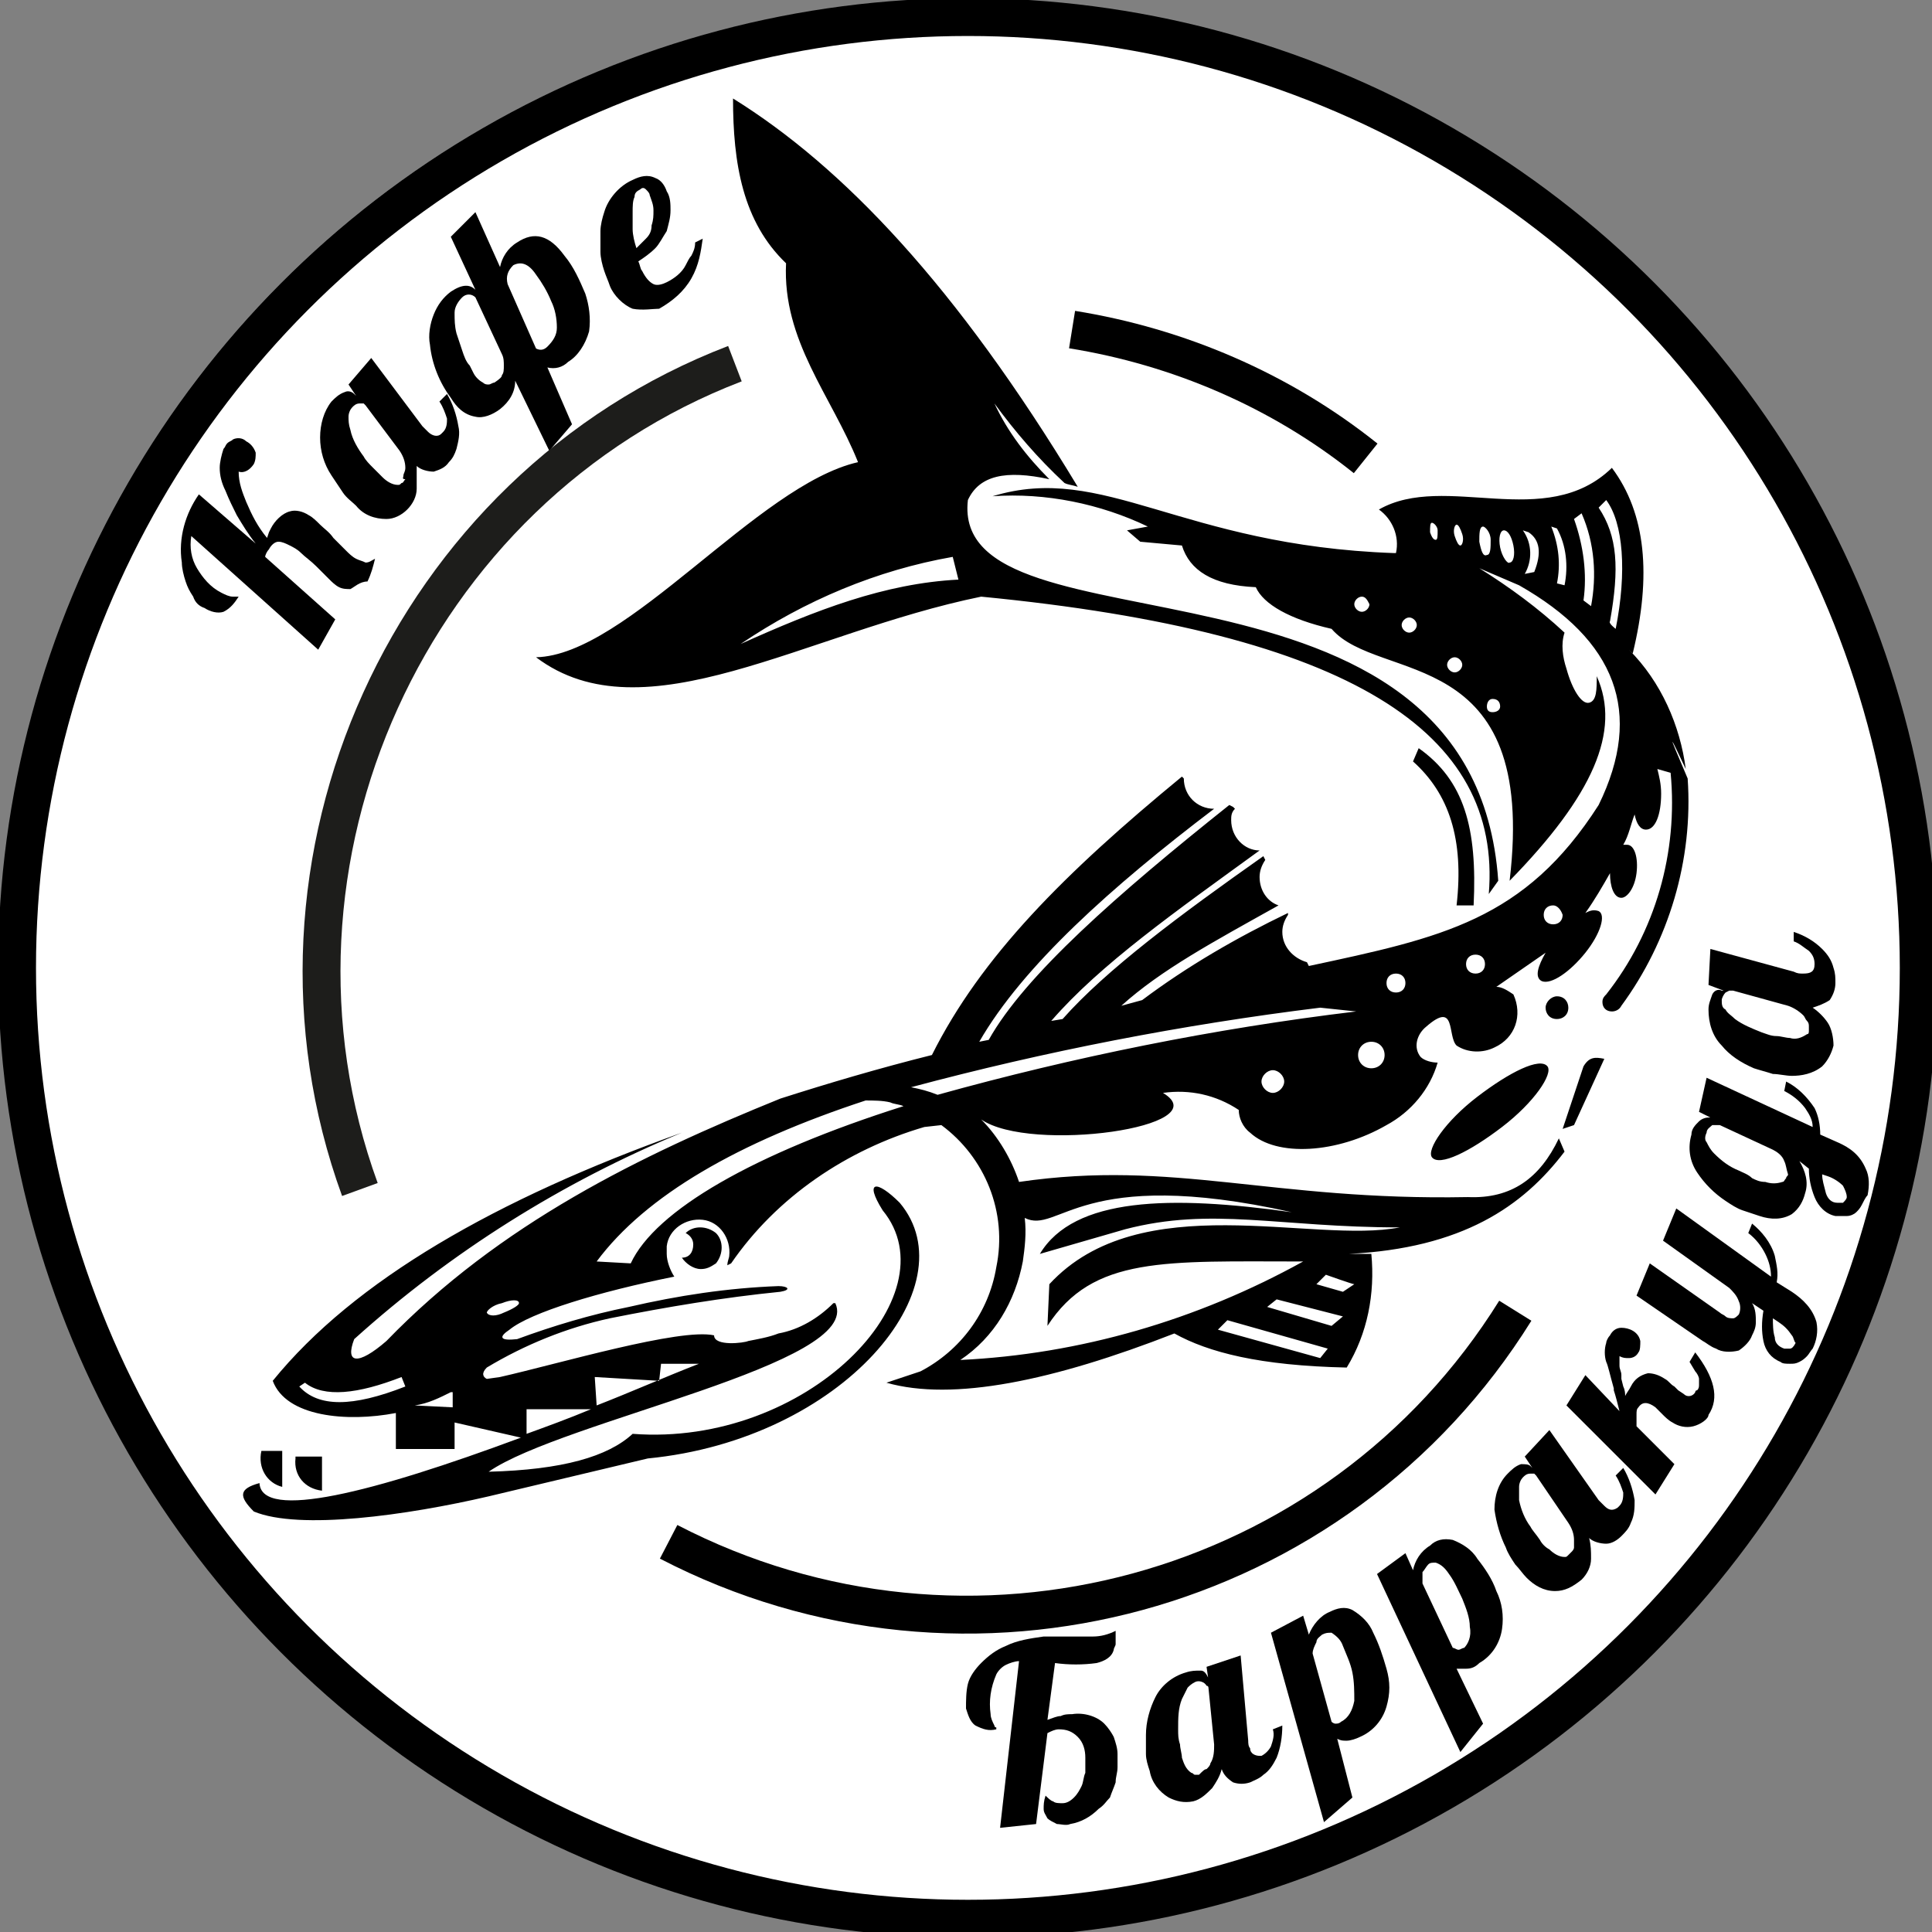
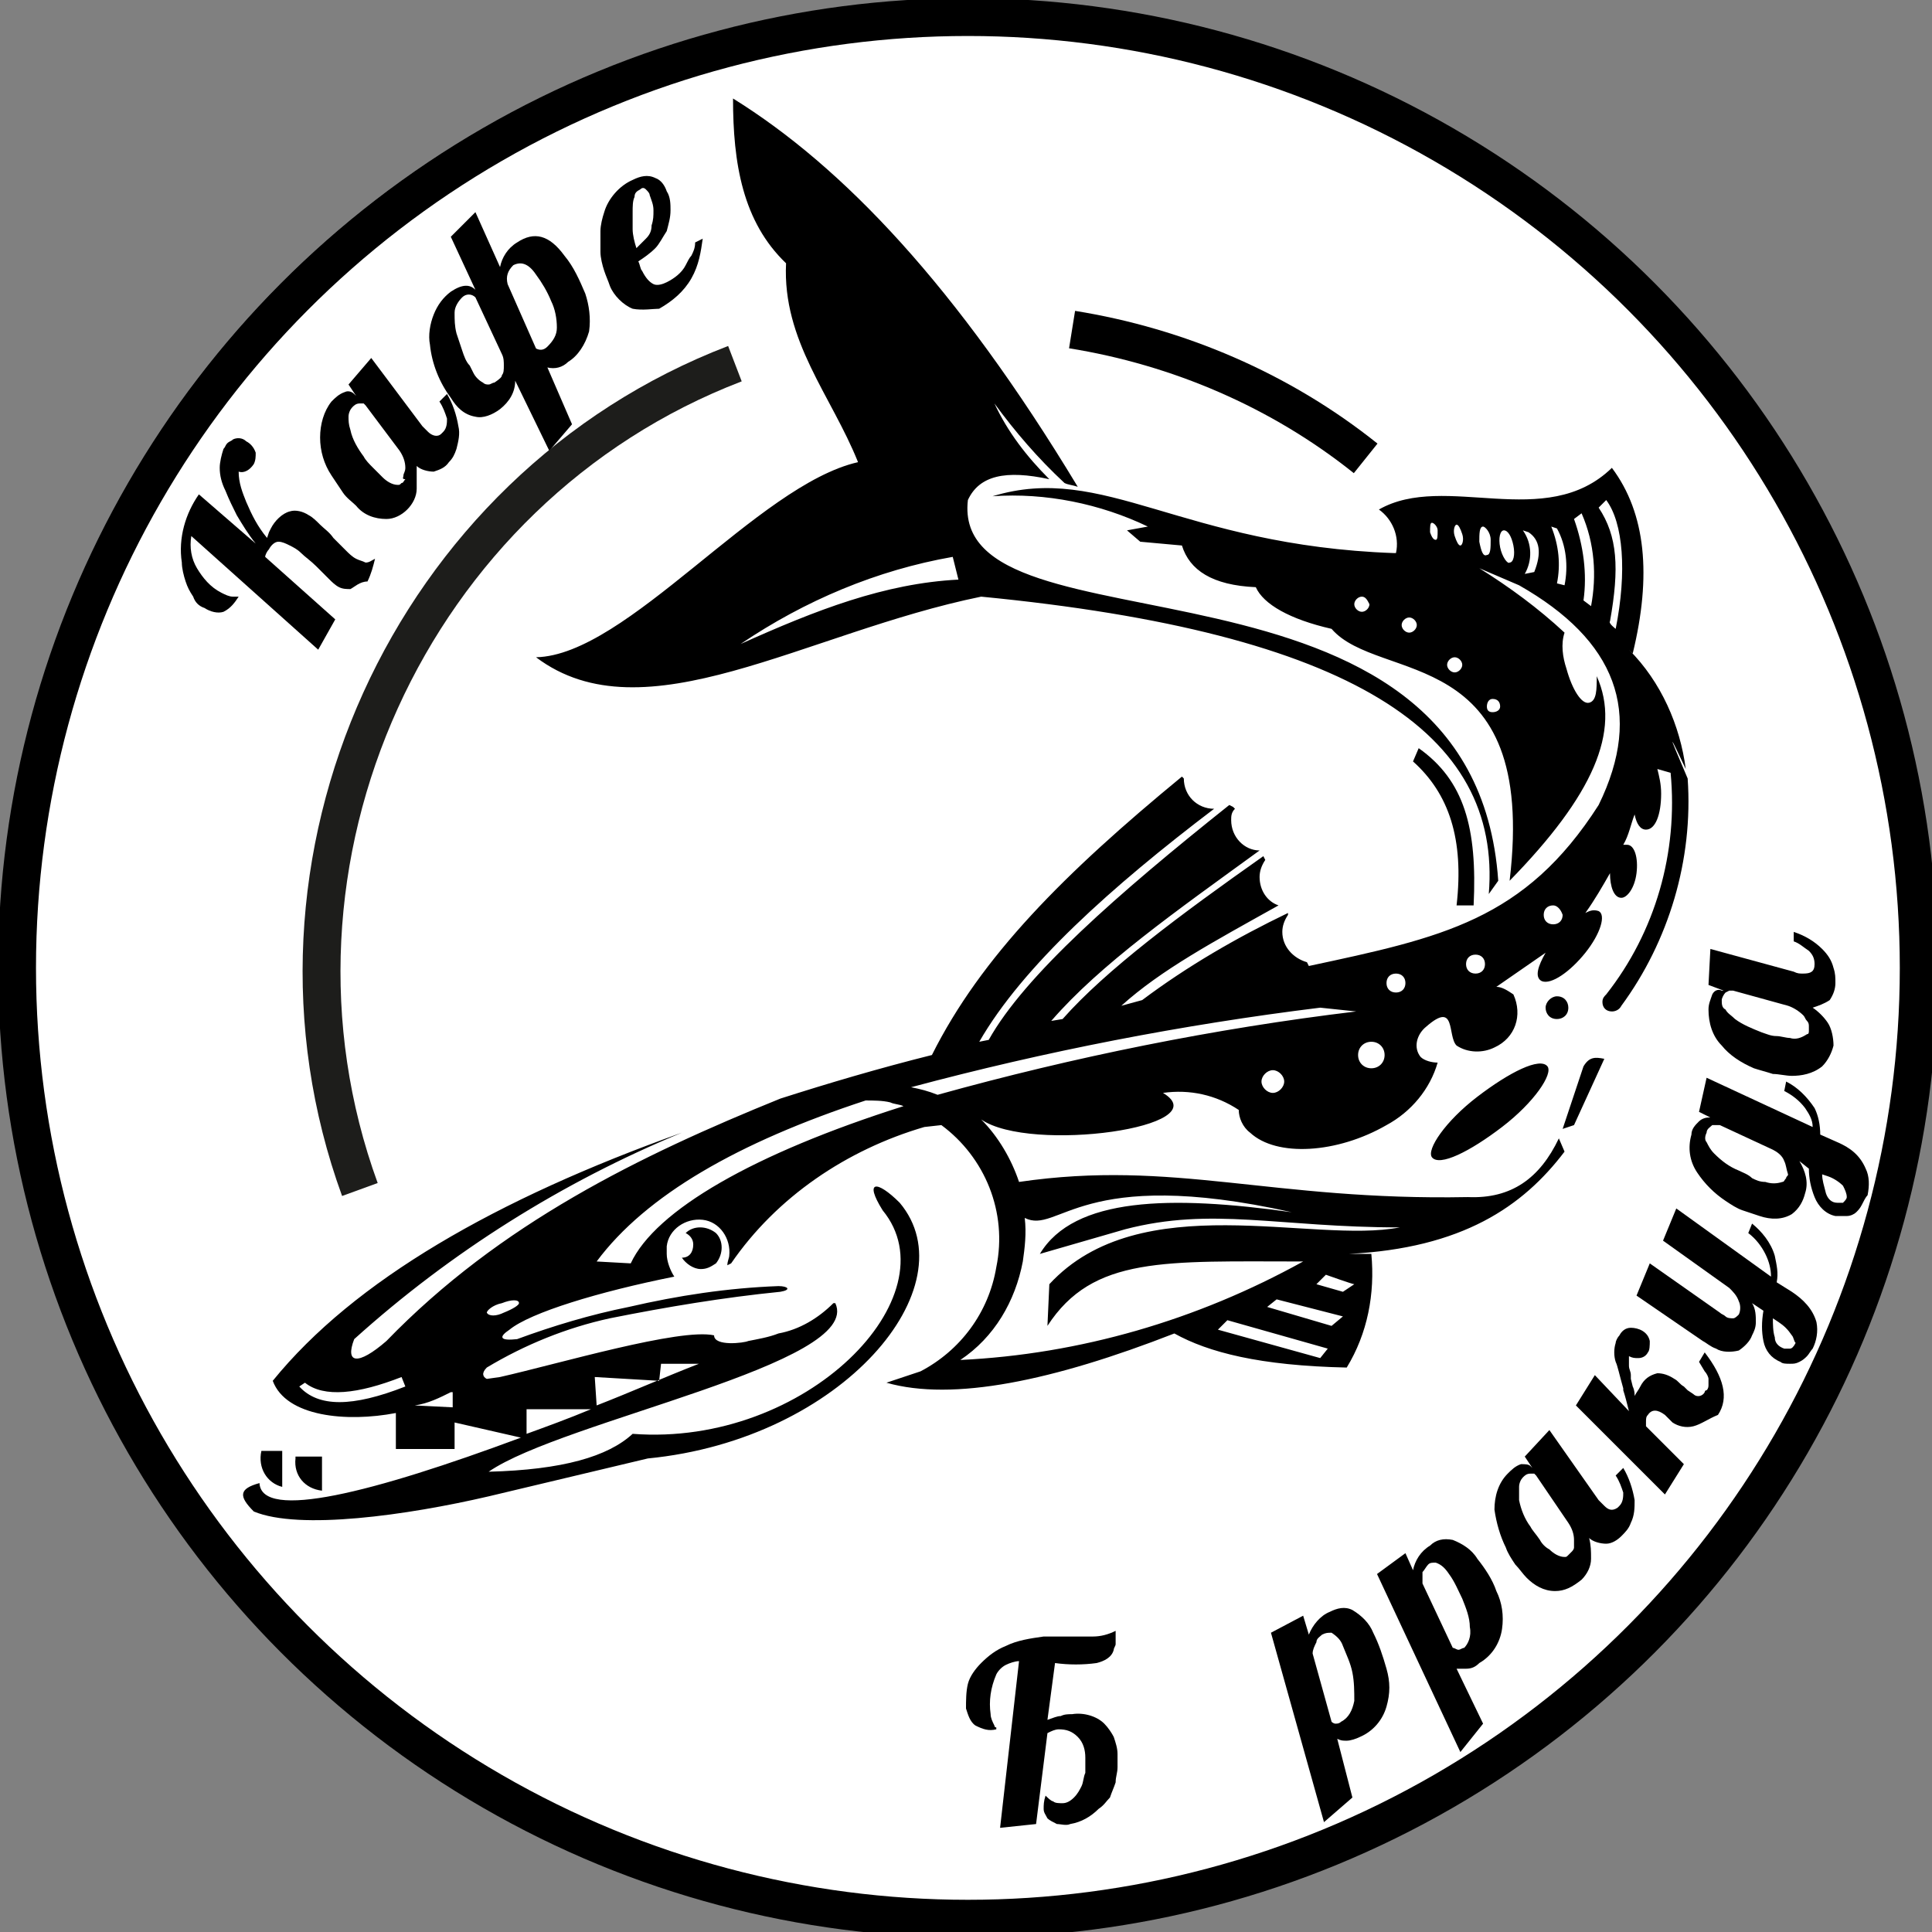
<svg xmlns="http://www.w3.org/2000/svg" version="1.1" id="Слой_1" x="0px" y="0px" viewBox="0 0 102 102" style="enable-background:new 0 0 102 102;" xml:space="preserve">
  <rect x="0" y="0" width="102" height="102" fill="#808080" stroke="none" />
  <style type="text/css">
	.st0{fill:none;stroke:#000000;stroke-width:2;stroke-miterlimit:10;}
	.st1{fill:#FFFFFF;stroke:#000000;stroke-miterlimit:10;}
	.st2{fill-rule:evenodd;clip-rule:evenodd;}
	.st3{fill:none;stroke:#1D1D1B;stroke-width:2;}
</style>
  <path class="st0" d="M19.1,62.7" />
  <ellipse class="st1" cx="50.9" cy="50.9" rx="50.4" ry="50.4" />
  <path class="st2" d="M48.1,57.4c0.5,0.1,0.9,0.2,1.4,0.4c7.2-2,14.6-3.5,22.1-4.4l-1.9-0.2C62.4,54.1,55.2,55.5,48.1,57.4L48.1,57.4  L48.1,57.4z M13.8,76.6h1.1v1.9C14.1,78.3,13.6,77.5,13.8,76.6L13.8,76.6z M37,67c-0.4,0-0.8-0.3-1-0.6c0.4,0,0.6-0.3,0.6-0.7  c0-0.3-0.2-0.5-0.4-0.6c0.4-0.4,1.1-0.4,1.6,0c0.4,0.4,0.4,1.1,0,1.6C37.5,66.9,37.3,67,37,67z M79.3,59.5c1.7-1.3,2.7-2.8,2.4-3.2  c-0.4-0.5-2,0.3-3.7,1.6s-2.7,2.8-2.4,3.2C76,61.6,77.6,60.8,79.3,59.5z M82.2,52.6c0.4,0,0.6,0.3,0.6,0.6c0,0.4-0.3,0.6-0.6,0.6  c-0.4,0-0.6-0.3-0.6-0.6l0,0C81.6,52.9,81.9,52.6,82.2,52.6z M77.8,47.8h-0.9c0.4-3.5-0.4-5.9-2.3-7.6l0.3-0.7  C77.3,41.2,78,43.7,77.8,47.8L77.8,47.8z M15.6,76.9H17v1.8c-0.9-0.1-1.5-0.8-1.4-1.7C15.6,77,15.6,76.9,15.6,76.9z M51.7,55  l0.5-0.1c1.9-3.4,6.8-7.7,12.7-12.4l0.2,0.1l0.1,0.1C65,42.9,65,43.1,65,43.3c0,0.9,0.7,1.6,1.5,1.6l0,0c-4.4,3.2-8.4,6-11,9  l0.6-0.1c2.3-2.6,6.2-5.5,10.6-8.6l0.1,0.2c-0.2,0.3-0.3,0.6-0.3,0.9c0,0.7,0.4,1.3,1,1.5c-3.4,1.9-6.2,3.4-8.3,5.3l1.1-0.3  c2.4-1.8,5-3.3,7.7-4.6v0.1c-0.2,0.3-0.3,0.6-0.3,0.9c0,0.8,0.6,1.4,1.3,1.6l0.1,0.2c7-1.5,11.4-2.4,15.3-8.5  c2.4-4.9,0.9-8.7-4.2-11.6c-0.7-0.3-1.4-0.6-2.1-0.9c1.6,1,3.1,2.1,4.5,3.4c-0.2,0.6-0.1,1.3,0.1,1.9c0.3,1.1,0.8,1.9,1.2,1.8  c0.4-0.1,0.4-0.7,0.4-1.4c1.3,2.9-0.2,6.3-4.6,10.8c1.5-12.6-6.9-10.4-9.4-13.3c-2.2-0.5-3.6-1.3-4-2.2c-2.3-0.1-3.5-0.9-3.9-2.2  l-2.2-0.2L59.5,28l1.1-0.2c-2.5-1.2-5.4-1.8-8.2-1.6c5.9-1.8,9.9,2.6,21.2,3h0.1c0.2-0.9-0.2-1.8-0.9-2.3c3.5-2,8.8,1.2,12.3-2.2  c1.8,2.4,2.1,5.7,1.1,9.8L86,34.3c1.7,1.7,2.7,4,3,6.3l0,0c-0.8-1.7-1.1-2.3,0.1,0.5l0,0c0.3,4.3-1,8.6-3.5,12  c-0.1,0.2-0.3,0.3-0.5,0.3c-0.3,0-0.5-0.2-0.5-0.5c0-0.2,0.1-0.3,0.2-0.4c2.6-3.3,3.8-7.5,3.4-11.7l-0.7-0.2  c0.1,0.4,0.2,0.8,0.2,1.3c0,1.1-0.3,1.9-0.8,1.9c-0.3,0-0.5-0.3-0.6-0.8c-0.2,0.5-0.3,1.1-0.6,1.6c0.1,0,0.1,0,0.2,0  c0.4,0,0.6,0.7,0.5,1.5s-0.5,1.3-0.8,1.3c-0.4,0-0.6-0.6-0.6-1.3c-0.4,0.7-0.8,1.4-1.3,2.1c0.2-0.1,0.4-0.2,0.7-0.1  c0.4,0.2,0.1,1.2-0.7,2.2c-0.8,1-1.8,1.7-2.3,1.5c-0.4-0.2-0.2-0.8,0.2-1.5L79,52.1c0.3,0,0.6,0.2,0.9,0.4c0.5,1.1,0.1,2.3-1,2.8  c-0.6,0.3-1.4,0.3-2-0.1c-0.5-0.5,0-2.4-1.6-1c-0.5,0.4-0.7,1.1-0.3,1.6c0.2,0.2,0.6,0.3,0.9,0.3c-0.4,1.4-1.4,2.6-2.7,3.3  c-2.6,1.5-5.8,1.7-7.2,0.4c-0.4-0.3-0.6-0.8-0.6-1.2l0,0c-1.2-0.8-2.6-1.1-4-0.9c3,1.8-7,3.2-9.6,1.4c0.9,0.9,1.6,2.1,2,3.3l0,0  c8.2-1.2,13.3,1,23.7,0.8c2.3,0.1,3.8-1,4.8-3.1l0.3,0.7c-2.2,2.9-5.4,5.1-11.4,5.4h1.2c0.2,2.1-0.2,4.2-1.3,6  c-4.6-0.1-7.3-0.8-9.1-1.8l0,0C55.6,72.9,50.3,74,46.8,73l1.8-0.6c2.1-1.1,3.6-3.1,4-5.5c0.6-2.9-0.6-5.8-2.9-7.5l-0.9,0.1  c-4.1,1.2-7.8,3.7-10.2,7.2l-0.2,0.1c0-0.2,0.1-0.4,0.1-0.5c0.1-0.9-0.5-1.8-1.4-1.9s-1.8,0.5-1.9,1.4c0,0.1,0,0.3,0,0.4  c0,0.4,0.2,0.9,0.4,1.2l0,0c-4,0.8-7.6,1.9-8.7,2.8c-0.6,0.4-0.5,0.6,0.4,0.5c1.9-0.7,3.9-1.3,5.9-1.7c2.6-0.6,5.2-1,7.9-1.1  c0.5,0,0.7,0.2,0.1,0.3c-3,0.3-6,0.8-9,1.4l0,0c-2.3,0.5-4.5,1.4-6.5,2.6c-0.3,0.3-0.2,0.5,0,0.6l0.7-0.1c3.1-0.7,9.5-2.6,11.3-2.2  l0,0c0,0.6,1.6,0.4,1.8,0.3l0,0c0.5-0.1,1.1-0.2,1.6-0.4c1.1-0.2,2.1-0.8,2.9-1.6h0.1c1.5,3.2-14.4,6.2-18.3,8.9  c3.9-0.1,6.3-0.8,7.6-2c9.2,0.7,16.9-7.3,13.2-11.8c-1-1.6-0.3-1.6,0.9-0.4c3.7,4.4-3,12.5-13.3,13.5l-8.4,2l0,0  c-4.3,1-10,1.8-12.4,0.8c-0.8-0.8-0.8-1.2,0.3-1.5c0.1,2,6,0.5,13.8-2.4L24,75.1v1.4h-3.1v-1.9c-2.6,0.5-5.8,0.2-6.5-1.7  c4.3-5.3,11.8-9.6,21.6-13.1c-6.3,2.6-12.2,6.3-17.3,10.9c-0.5,1.3,0.2,1.4,1.7,0.1c6-6.2,13.4-9.8,20.8-12.8c2.5-0.8,5.2-1.6,8-2.3  c2.6-5.2,7-9.6,13.2-14.7l0.1,0.1c0,0.9,0.7,1.6,1.6,1.6C58.7,46.8,54,51,51.7,55L51.7,55z M41.5,13.9c-0.2,4.1,2.4,7,3.8,10.5  c-5.3,1.2-12.2,10.2-17,10.3c5.7,4.3,14.2-1.3,23.5-3.2c19.6,1.9,27.5,7.2,26.8,15.7l0.5-0.7c-1.3-18.7-29-11.5-28-20.1  c0.6-1.3,2-1.6,4.3-1.1l0,0c-1.2-1.2-2.2-2.5-2.9-4c1.1,1.5,2.3,2.9,3.7,4.2l0,0c0.2,0.1,0.4,0.1,0.7,0.2  C50.5,15.1,44.5,8.8,38.7,5.2C38.7,8.6,39.2,11.7,41.5,13.9z M50.3,29.4c-4,0.7-7.8,2.3-11.2,4.6c4-1.8,7.6-3.2,11.5-3.4L50.3,29.4z   M71.9,31.5c-0.2,0-0.4,0.2-0.4,0.4s0.2,0.4,0.4,0.4c0.2,0,0.4-0.2,0.4-0.4C72.2,31.7,72.1,31.5,71.9,31.5L71.9,31.5z M74.4,32.6  c-0.2,0-0.4,0.2-0.4,0.4s0.2,0.4,0.4,0.4l0,0c0.2,0,0.4-0.2,0.4-0.4S74.6,32.6,74.4,32.6z M76.8,34.7c-0.2,0-0.4,0.2-0.4,0.4l0,0  c0,0.2,0.2,0.4,0.4,0.4c0.2,0,0.4-0.2,0.4-0.4C77.2,34.9,77,34.7,76.8,34.7z M78.8,36.9c-0.2,0-0.3,0.2-0.3,0.4s0.1,0.3,0.3,0.3  c0.2,0,0.4-0.1,0.4-0.3S79.1,36.9,78.8,36.9C78.9,36.9,78.9,36.9,78.8,36.9z M75.8,28.5c0.1,0,0.1-0.2,0.1-0.5  c0-0.2-0.2-0.4-0.3-0.4c-0.1,0-0.1,0.2-0.1,0.5C75.6,28.4,75.7,28.5,75.8,28.5z M77.1,28.8c0.1,0,0.2-0.3,0.1-0.6  c-0.1-0.3-0.2-0.5-0.3-0.5s-0.2,0.3-0.1,0.6S77,28.8,77.1,28.8z M78.5,29.3c0.2,0,0.2-0.4,0.2-0.8s-0.3-0.7-0.4-0.7  c-0.2,0-0.2,0.4-0.2,0.8C78.2,29.1,78.3,29.4,78.5,29.3z M79.7,29.7c0.2,0,0.3-0.4,0.2-0.9c-0.1-0.5-0.3-0.8-0.5-0.8  s-0.3,0.4-0.2,0.9C79.3,29.4,79.6,29.8,79.7,29.7z M81,30.2c0.4-1,0.3-1.7-0.3-2.1L80.4,28c0.5,0.7,0.5,1.6,0.1,2.3L81,30.2z   M82.6,30.9c0.2-1,0.1-2.1-0.4-3l-0.3-0.1c0.4,1,0.5,2,0.3,3L82.6,30.9z M84,32c0.3-1.6,0.2-3.3-0.5-4.9l-0.4,0.3  c0.5,1.4,0.7,2.9,0.5,4.3L84,32L84,32z M85.3,33.2c0.6-3,0.4-5.6-0.5-6.8l-0.4,0.4c1,1.5,1.1,3.2,0.6,6  C84.9,32.9,85.3,33.2,85.3,33.2z M55.3,70l0.1-2.2c4.8-5.2,13.9-2.1,18.5-3c-6.4,0-9.9-1.1-14.5,0.1l-4.5,1.3  c1.8-3,6.9-3.1,13.3-2.2c-11.2-2.5-12.3,1.2-14.1,0.3c0.1,0.8,0,1.6-0.1,2.3c-0.4,2.1-1.5,4-3.3,5.2l0,0c6.3-0.3,12.5-2.1,18.1-5.2  C61.5,66.6,57.7,66.3,55.3,70L55.3,70z M64.8,69.7l-0.5,0.5l5.4,1.5l0.4-0.5L64.8,69.7z M67.4,68.6L66.9,69l3.4,1l0.6-0.5L67.4,68.6  L67.4,68.6z M70,67.3l-0.5,0.5l1.4,0.4l0.6-0.4C71.4,67.8,70,67.3,70,67.3z M47.7,58.4c-0.2-0.1-0.5-0.1-0.7-0.2  c-0.4-0.1-0.9-0.1-1.3-0.1c-6.7,2.2-11.6,5-14.2,8.5l1.8,0.1C34.6,63.9,39.8,60.9,47.7,58.4z M83.6,56.3l-1.1,3.3l0.6-0.2l1.6-3.5  C84.2,55.8,83.9,55.8,83.6,56.3L83.6,56.3z M26.5,68.8c-0.5,0.1-0.8,0.4-0.8,0.5c0.1,0.2,0.5,0.2,0.9,0c0.5-0.2,0.8-0.4,0.8-0.5  C27.4,68.6,27,68.6,26.5,68.8z M16.1,73l-0.3,0.2c1,1.1,2.8,1.1,5.6,0l-0.2-0.5C18.9,73.6,17.1,73.8,16.1,73L16.1,73z M23.9,74.3  v-0.8h-0.1c-0.6,0.3-1.2,0.6-1.9,0.7L23.9,74.3z M27.8,75.7c1.1-0.4,2.2-0.8,3.4-1.3h-3.4l0,0V75.7L27.8,75.7z M31.5,74.2  c1.8-0.7,3.6-1.5,5.4-2.2h-2l-0.1,0.9l-3.4-0.2L31.5,74.2L31.5,74.2z M82,47.8c-0.3,0-0.5,0.2-0.5,0.5s0.2,0.5,0.5,0.5  s0.5-0.2,0.5-0.5l0,0C82.4,48,82.2,47.8,82,47.8z M77.9,50.4c-0.3,0-0.5,0.2-0.5,0.5s0.2,0.5,0.5,0.5l0,0c0.3,0,0.5-0.2,0.5-0.5  C78.4,50.6,78.2,50.4,77.9,50.4z M73.7,51.4c-0.3,0-0.5,0.2-0.5,0.5s0.2,0.5,0.5,0.5s0.5-0.2,0.5-0.5l0,0  C74.2,51.6,74,51.4,73.7,51.4L73.7,51.4z M72.4,55c-0.4,0-0.7,0.3-0.7,0.7s0.3,0.7,0.7,0.7c0.4,0,0.7-0.3,0.7-0.7l0,0  C73.1,55.3,72.8,55,72.4,55z M67.2,56.5c0.3,0,0.6,0.3,0.6,0.6s-0.3,0.6-0.6,0.6c-0.3,0-0.6-0.3-0.6-0.6S66.9,56.5,67.2,56.5z" />
  <path d="M18.5,31.1c-0.2,0-0.4,0-0.6-0.1s-0.4-0.3-0.5-0.4c-0.2-0.2-0.4-0.4-0.7-0.7c-0.3-0.3-0.6-0.5-0.8-0.7s-0.4-0.3-0.6-0.4  c-0.2-0.1-0.4-0.2-0.6-0.2c-0.2,0-0.4,0.2-0.5,0.4c-0.1,0.1-0.2,0.3-0.2,0.4l3.7,3.3l-0.9,1.6l-6.7-6c-0.1,0.6,0,1.2,0.3,1.7  s0.7,1,1.3,1.3c0.2,0.1,0.4,0.2,0.6,0.2c0.1,0,0.1,0,0.2,0h0.1c-0.2,0.3-0.4,0.6-0.8,0.8c-0.3,0.1-0.7,0-1-0.2  c-0.3-0.1-0.5-0.3-0.6-0.6C10,31.2,9.9,31,9.8,30.7c-0.1-0.3-0.2-0.7-0.2-1c-0.2-1.3,0.2-2.6,0.9-3.6l3,2.6c-0.4-0.5-0.7-1-1-1.5  c-0.2-0.4-0.4-0.8-0.6-1.3c-0.2-0.4-0.3-0.8-0.3-1.2c0-0.3,0.1-0.7,0.2-1c0.1-0.1,0.1-0.2,0.2-0.3c0.1-0.1,0.2-0.1,0.3-0.2  c0.2-0.1,0.5-0.1,0.7,0.1c0.2,0.1,0.4,0.3,0.5,0.6c0,0.2,0,0.4-0.1,0.6c-0.2,0.3-0.5,0.5-0.8,0.4c0,0.6,0.2,1.1,0.4,1.6  c0.3,0.7,0.6,1.3,1.1,1.9l0.1-0.3l0.1-0.2c0.2-0.4,0.6-0.8,1-0.9c0.3-0.1,0.7,0,1,0.2c0.2,0.1,0.4,0.3,0.6,0.5s0.5,0.4,0.7,0.7  c0.3,0.3,0.5,0.5,0.7,0.7c0.1,0.1,0.3,0.3,0.5,0.4s0.3,0.1,0.5,0.2c0.2,0,0.3-0.1,0.5-0.2c-0.1,0.4-0.2,0.8-0.4,1.2  C19,30.7,18.7,31,18.5,31.1z" />
  <path d="M20.4,27.4c-0.6,0-1.2-0.2-1.6-0.7c-0.2-0.2-0.5-0.4-0.7-0.7c-0.2-0.3-0.4-0.6-0.6-0.9c-0.4-0.6-0.6-1.3-0.6-2  s0.2-1.4,0.6-1.9c0.2-0.2,0.4-0.4,0.7-0.5c0.2-0.1,0.4,0,0.5,0.1l0.1,0.1l-0.4-0.6l1.2-1.4l2.7,3.6c0.1,0.1,0.2,0.2,0.3,0.3  c0.2,0.2,0.5,0.3,0.7,0.1l0.1-0.1c0.2-0.2,0.2-0.5,0.2-0.7c-0.1-0.3-0.2-0.6-0.4-0.9l0.4-0.4c0.3,0.5,0.5,1.1,0.6,1.7  c0.1,0.4,0,0.8-0.1,1.2c-0.1,0.3-0.2,0.5-0.4,0.7c-0.2,0.3-0.5,0.4-0.8,0.5c-0.3,0-0.7-0.1-0.9-0.3c0,0.4,0,0.8,0,1.2  s-0.2,0.8-0.5,1.1S20.8,27.4,20.4,27.4z M21.3,25.1c0-0.1,0.1-0.2,0.1-0.4c0-0.3-0.1-0.6-0.3-0.9l-1.8-2.4l-0.1-0.1c0,0-0.1,0-0.2,0  c-0.2,0-0.3,0.1-0.4,0.2s-0.2,0.3-0.2,0.5s0,0.4,0.1,0.7c0.1,0.5,0.4,1,0.7,1.4c0.1,0.2,0.3,0.4,0.5,0.6s0.3,0.3,0.5,0.5  s0.5,0.4,0.8,0.4c0.1,0,0.1,0,0.2-0.1c0.1,0,0.1-0.1,0.2-0.2C21.2,25.3,21.3,25.2,21.3,25.1z" />
  <path d="M27.2,20.1c0,0.6-0.3,1.1-0.8,1.5c-0.4,0.3-0.9,0.5-1.3,0.4c-0.6-0.1-1-0.5-1.3-1c-0.6-0.8-1-1.8-1.1-2.8  c-0.1-0.5,0-1.1,0.2-1.6s0.5-0.9,0.9-1.2c0.6-0.4,1-0.4,1.3-0.1l-1.3-2.8l1.3-1.3l1.3,2.9c0.1-0.5,0.4-1,0.9-1.3  c0.9-0.6,1.7-0.4,2.5,0.7c0.5,0.6,0.8,1.3,1.1,2c0.2,0.6,0.3,1.3,0.2,2c-0.2,0.7-0.6,1.3-1.1,1.6c-0.3,0.3-0.7,0.4-1.1,0.3l1.3,3  L29,23.8L27.2,20.1z M26.5,19.8c0.1-0.1,0.1-0.3,0.1-0.5s0-0.4-0.1-0.6l-1.4-3c-0.2-0.2-0.5-0.2-0.7,0l0,0c-0.2,0.2-0.4,0.5-0.4,0.8  c0,0.4,0,0.7,0.1,1.1c0.1,0.3,0.2,0.6,0.3,0.9c0.1,0.3,0.2,0.6,0.4,0.8l0.2,0.4c0.1,0.2,0.3,0.4,0.5,0.5c0.1,0.1,0.2,0.1,0.3,0.1  c0.1,0,0.2-0.1,0.3-0.1C26.4,20,26.5,19.9,26.5,19.8z M29.4,17.3c0-0.5-0.1-1-0.3-1.4c-0.2-0.5-0.5-1-0.8-1.4  c-0.4-0.6-0.8-0.7-1.2-0.5c-0.3,0.3-0.4,0.6-0.3,1l1.5,3.4c0.2,0.1,0.4,0.1,0.6-0.1C29.2,18,29.4,17.7,29.4,17.3z" />
  <path d="M33.4,16.3c-0.5-0.2-1-0.7-1.2-1.2c-0.1-0.3-0.2-0.5-0.3-0.8c-0.1-0.3-0.2-0.7-0.2-1c0-0.4,0-0.8,0-1.1s0.1-0.7,0.2-1  c0.2-0.7,0.8-1.4,1.5-1.7c0.4-0.2,0.8-0.3,1.2-0.1c0.3,0.1,0.5,0.4,0.6,0.7c0.2,0.3,0.2,0.7,0.2,1c0,0.4-0.1,0.7-0.2,1.1  c-0.2,0.3-0.4,0.7-0.6,0.9c-0.3,0.3-0.6,0.5-0.9,0.7c0.1,0.2,0.1,0.4,0.2,0.5c0.2,0.4,0.4,0.6,0.6,0.7c0.2,0.1,0.5,0,0.7-0.1  c0.4-0.2,0.8-0.5,1-0.9c0.1-0.2,0.2-0.4,0.3-0.5c0.1-0.2,0.2-0.4,0.2-0.7l0.4-0.2c-0.1,0.7-0.2,1.4-0.6,2.1c-0.4,0.7-1,1.2-1.7,1.6  C34.5,16.3,33.9,16.4,33.4,16.3z M34.1,12.6c0.2-0.2,0.3-0.4,0.3-0.7c0.1-0.3,0.1-0.5,0.1-0.8s-0.1-0.5-0.2-0.8  c0-0.1-0.1-0.2-0.2-0.3c-0.1-0.1-0.2-0.1-0.3,0c-0.2,0.1-0.3,0.2-0.3,0.4c-0.1,0.2-0.1,0.5-0.1,0.8s0,0.6,0,0.9c0,0.3,0.1,0.7,0.2,1  C33.7,13,33.9,12.8,34.1,12.6L34.1,12.6z" />
  <path d="M55.8,96.3c-0.2-0.1-0.4-0.2-0.5-0.3c-0.1-0.2-0.2-0.3-0.2-0.5s0-0.4,0.1-0.7c0.1,0.1,0.3,0.3,0.4,0.3  c0.1,0.1,0.3,0.1,0.5,0.1s0.4-0.1,0.6-0.3c0.2-0.2,0.3-0.4,0.4-0.6c0.1-0.2,0.1-0.5,0.2-0.7c0-0.3,0-0.5,0-0.8  c0-0.4-0.1-0.8-0.4-1.1c-0.3-0.3-0.6-0.4-1-0.4c-0.2,0-0.4,0.1-0.6,0.2l-0.6,4.8l-1.9,0.2l1-8.8c-0.2,0-0.5,0.1-0.7,0.2  s-0.4,0.3-0.5,0.5c-0.3,0.7-0.4,1.4-0.3,2.1c0,0.2,0.1,0.4,0.2,0.6c0,0,0,0.1,0.1,0.1v0.1c-0.4,0.1-0.7,0-1.1-0.2  c-0.3-0.2-0.4-0.6-0.5-0.9c0-0.4,0-0.9,0.1-1.3s0.4-0.8,0.7-1.1c0.4-0.4,0.8-0.7,1.3-0.9c0.6-0.3,1.3-0.4,2-0.5h0.5H56h1  c0.2,0,0.5,0,0.7,0c0.4,0,0.8-0.1,1.2-0.3c0,0,0,0.1,0,0.3s0,0.3,0,0.4s-0.1,0.2-0.1,0.3c-0.1,0.4-0.5,0.6-0.9,0.7  c-0.7,0.1-1.5,0.1-2.2,0l-0.4,3c0.3-0.1,0.5-0.2,0.7-0.2c0.2-0.1,0.4-0.1,0.6-0.1c0.6-0.1,1.3,0.1,1.7,0.5c0.2,0.2,0.4,0.5,0.5,0.7  c0.1,0.3,0.2,0.6,0.2,0.9c0,0.2,0,0.5,0,0.7c0,0.3-0.1,0.5-0.1,0.8c-0.1,0.3-0.2,0.5-0.3,0.8c-0.2,0.2-0.3,0.4-0.6,0.6  c-0.4,0.4-0.9,0.7-1.5,0.8C56.3,96.4,56,96.3,55.8,96.3z" />
-   <path d="M61.7,94.9c-0.5-0.3-0.9-0.8-1-1.4c-0.1-0.3-0.2-0.6-0.2-0.9s0-0.7,0-1c0-0.7,0.2-1.4,0.5-2s0.9-1.1,1.6-1.3  c0.3-0.1,0.5-0.1,0.8-0.1c0.2,0,0.3,0.2,0.4,0.4v0.1L63.7,88l1.8-0.6l0.4,4.5c0,0.1,0,0.3,0.1,0.4c0,0.3,0.3,0.4,0.5,0.4h0.1  c0.2-0.1,0.4-0.3,0.5-0.5c0.1-0.3,0.2-0.6,0.1-0.9l0.5-0.2c0,0.6-0.1,1.2-0.3,1.7c-0.2,0.4-0.4,0.7-0.7,0.9  c-0.2,0.2-0.5,0.3-0.7,0.4c-0.3,0.1-0.6,0.1-0.9,0c-0.3-0.2-0.5-0.4-0.6-0.7c-0.1,0.4-0.3,0.7-0.5,1c-0.3,0.3-0.6,0.6-1,0.7  C62.5,95.2,62.1,95.1,61.7,94.9z M63.7,93.4c0.1-0.1,0.2-0.2,0.2-0.3c0.2-0.3,0.2-0.7,0.2-1l-0.3-3c0,0,0-0.1-0.1-0.1  c-0.1-0.2-0.4-0.3-0.6-0.2c-0.2,0.1-0.3,0.2-0.4,0.3c-0.1,0.2-0.2,0.4-0.3,0.6c-0.2,0.5-0.2,1-0.2,1.6c0,0.3,0,0.5,0.1,0.8  c0,0.2,0.1,0.5,0.1,0.7c0.1,0.3,0.2,0.6,0.5,0.8c0.1,0,0.1,0.1,0.2,0.1c0.1,0,0.1,0,0.2,0C63.5,93.5,63.6,93.4,63.7,93.4L63.7,93.4z  " />
  <path d="M67.1,86.2l1.7-0.9l0.3,1c0.2-0.5,0.6-1,1.1-1.2c0.4-0.2,0.8-0.3,1.2-0.1c0.5,0.3,0.9,0.7,1.1,1.2c0.3,0.6,0.5,1.2,0.7,1.9  c0.2,0.7,0.2,1.3,0,2s-0.7,1.3-1.4,1.6c-0.2,0.1-0.5,0.2-0.7,0.2s-0.3,0-0.5-0.1l0.8,3.1l-1.5,1.3L67.1,86.2z M71.5,89.8  c0-0.5,0-1-0.1-1.5s-0.3-0.9-0.5-1.4c-0.1-0.3-0.3-0.5-0.6-0.7c-0.2,0-0.3,0-0.5,0.1c-0.1,0.1-0.3,0.2-0.3,0.4  c-0.1,0.2-0.2,0.4-0.2,0.6l1,3.6c0.1,0.1,0.2,0.1,0.2,0.1c0.1,0,0.2,0,0.3-0.1C71.2,90.7,71.4,90.3,71.5,89.8L71.5,89.8z" />
  <path d="M72.7,83.1l1.5-1.1l0.4,0.9c0.1-0.5,0.4-1,0.9-1.3c0.3-0.3,0.7-0.4,1.2-0.3c0.5,0.2,1,0.5,1.3,1c0.4,0.5,0.8,1.1,1,1.7  c0.3,0.6,0.4,1.3,0.3,2s-0.5,1.4-1.2,1.8c-0.2,0.2-0.4,0.3-0.7,0.3c-0.2,0-0.3,0-0.5,0l1.4,2.9l-1.2,1.5L72.7,83.1z M77.6,85.9  c0-0.5-0.2-1-0.4-1.5c-0.2-0.4-0.4-0.9-0.7-1.3c-0.2-0.3-0.4-0.5-0.7-0.6c-0.2,0-0.3,0-0.4,0.1s-0.2,0.3-0.3,0.4c0,0.2,0,0.4,0,0.6  l1.6,3.4c0.1,0,0.2,0.1,0.3,0.1c0.1,0,0.2-0.1,0.3-0.1C77.5,86.8,77.7,86.4,77.6,85.9z" />
  <path d="M82.1,84c-0.6,0-1.1-0.3-1.5-0.7c-0.2-0.2-0.4-0.5-0.6-0.7c-0.2-0.3-0.4-0.6-0.5-0.9c-0.3-0.6-0.5-1.3-0.6-2  c0-0.7,0.2-1.4,0.7-1.9c0.2-0.2,0.4-0.4,0.7-0.5c0.2,0,0.4,0,0.5,0.1l0.1,0.1l-0.4-0.6l1.3-1.4l2.6,3.7c0.1,0.1,0.2,0.2,0.3,0.3  c0.2,0.2,0.4,0.3,0.7,0.1l0.1-0.1c0.2-0.2,0.2-0.5,0.2-0.7c-0.1-0.3-0.2-0.6-0.4-0.9l0.4-0.4c0.3,0.5,0.5,1.1,0.6,1.7  c0,0.4,0,0.8-0.2,1.2c-0.1,0.3-0.3,0.5-0.5,0.7s-0.5,0.4-0.8,0.4s-0.7-0.1-0.9-0.3c0.1,0.4,0.1,0.7,0.1,1.1s-0.2,0.8-0.5,1.1  C83,83.8,82.6,84,82.1,84z M83.1,81.7c0-0.1,0-0.3,0-0.4c0-0.3-0.1-0.6-0.3-0.9l-1.7-2.5L81,77.8h-0.2c-0.2,0-0.3,0.1-0.4,0.2  s-0.2,0.3-0.2,0.5s0,0.4,0,0.7c0.1,0.5,0.3,1,0.6,1.4c0.1,0.2,0.3,0.4,0.5,0.7c0.1,0.2,0.3,0.4,0.5,0.5c0.2,0.2,0.5,0.4,0.8,0.4  c0.1,0,0.1,0,0.2-0.1l0.2-0.2C83,81.9,83.1,81.8,83.1,81.7z" />
-   <path d="M89.4,75.3c-0.4,0.1-0.8,0-1.1-0.2c-0.2-0.1-0.4-0.3-0.5-0.4l-0.1-0.1c-0.1-0.1-0.1-0.1-0.1-0.1c-0.1-0.1-0.1-0.1-0.2-0.2  c-0.4-0.3-0.7-0.3-0.9,0c-0.1,0.1-0.1,0.2-0.1,0.4V75v0.3l2,2l-1,1.6l-4.7-4.7l1-1.6l1.8,1.9c-0.1-0.4-0.2-0.8-0.3-1.1v-0.1  c-0.2-0.7-0.3-1.2-0.4-1.4c-0.1-0.3-0.1-0.7,0-1c0-0.1,0.1-0.3,0.2-0.4c0.1-0.2,0.3-0.4,0.6-0.4c0.4,0,0.9,0.2,1,0.7  c0,0.2,0,0.5-0.1,0.6c-0.1,0.2-0.3,0.3-0.5,0.3s-0.3,0-0.5-0.1c0,0.2,0,0.3,0,0.5s0.1,0.3,0.1,0.5v0.2l0.1,0.4  c0.1,0.2,0.1,0.4,0.1,0.5c0.1-0.2,0.2-0.3,0.3-0.5c0.2-0.4,0.5-0.6,0.9-0.7c0.3,0,0.6,0.1,0.9,0.3c0.2,0.1,0.3,0.3,0.5,0.4l0.2,0.2  l0.3,0.2c0.2,0.2,0.5,0.1,0.6-0.1c0,0,0-0.1,0.1-0.1c0.1-0.1,0.1-0.2,0.1-0.3c0-0.1,0-0.2,0-0.3c0-0.1-0.1-0.3-0.2-0.4l-0.3-0.5  l0.3-0.5c1,1.3,1.3,2.4,0.7,3.3C90.2,74.9,89.8,75.2,89.4,75.3z" />
+   <path d="M89.4,75.3c-0.4,0.1-0.8,0-1.1-0.2l-0.1-0.1c-0.1-0.1-0.1-0.1-0.1-0.1c-0.1-0.1-0.1-0.1-0.2-0.2  c-0.4-0.3-0.7-0.3-0.9,0c-0.1,0.1-0.1,0.2-0.1,0.4V75v0.3l2,2l-1,1.6l-4.7-4.7l1-1.6l1.8,1.9c-0.1-0.4-0.2-0.8-0.3-1.1v-0.1  c-0.2-0.7-0.3-1.2-0.4-1.4c-0.1-0.3-0.1-0.7,0-1c0-0.1,0.1-0.3,0.2-0.4c0.1-0.2,0.3-0.4,0.6-0.4c0.4,0,0.9,0.2,1,0.7  c0,0.2,0,0.5-0.1,0.6c-0.1,0.2-0.3,0.3-0.5,0.3s-0.3,0-0.5-0.1c0,0.2,0,0.3,0,0.5s0.1,0.3,0.1,0.5v0.2l0.1,0.4  c0.1,0.2,0.1,0.4,0.1,0.5c0.1-0.2,0.2-0.3,0.3-0.5c0.2-0.4,0.5-0.6,0.9-0.7c0.3,0,0.6,0.1,0.9,0.3c0.2,0.1,0.3,0.3,0.5,0.4l0.2,0.2  l0.3,0.2c0.2,0.2,0.5,0.1,0.6-0.1c0,0,0-0.1,0.1-0.1c0.1-0.1,0.1-0.2,0.1-0.3c0-0.1,0-0.2,0-0.3c0-0.1-0.1-0.3-0.2-0.4l-0.3-0.5  l0.3-0.5c1,1.3,1.3,2.4,0.7,3.3C90.2,74.9,89.8,75.2,89.4,75.3z" />
  <path d="M95.4,71.6c-0.1,0.1-0.2,0.2-0.4,0.3C94.8,72,94.7,72,94.5,72s-0.4,0-0.5-0.1c-0.5-0.2-0.8-0.6-0.9-1.1s-0.1-1,0-1.6  l-0.6-0.4c0.2,0.3,0.2,0.7,0.2,1s-0.1,0.5-0.2,0.7c-0.1,0.3-0.4,0.6-0.7,0.8c-0.4,0.1-0.9,0.1-1.2-0.1c-0.3-0.1-0.5-0.3-0.7-0.4  l-3.5-2.4l0.7-1.7l3.7,2.6c0.1,0.1,0.2,0.1,0.3,0.2c0.1,0.1,0.3,0.1,0.4,0.1s0.2-0.1,0.3-0.2c0.1-0.2,0.1-0.5,0-0.7  c-0.1-0.3-0.3-0.5-0.5-0.7l-3.5-2.5l0.7-1.7l5,3.6c0-0.4-0.1-0.8-0.3-1.2c-0.2-0.4-0.5-0.8-0.9-1.1l0.2-0.5c0.5,0.4,1,1,1.2,1.7  c0.1,0.5,0.2,0.9,0.1,1.4l0.8,0.5c0.6,0.4,1.1,0.9,1.3,1.6c0.1,0.5,0,1-0.2,1.4C95.6,71.3,95.5,71.5,95.4,71.6z M94.6,70.5  c-0.2-0.3-0.4-0.5-0.7-0.7l-0.3-0.2c0,0.3,0,0.7,0.1,1c0,0.3,0.2,0.5,0.5,0.6c0.1,0,0.2,0,0.3,0c0.1,0,0.2-0.1,0.3-0.3  C94.7,70.8,94.7,70.6,94.6,70.5z" />
  <path d="M98.3,63.6c-0.1,0.2-0.2,0.3-0.3,0.4c-0.1,0.1-0.3,0.2-0.5,0.2s-0.4,0-0.6,0c-0.5-0.1-0.9-0.5-1.1-1s-0.3-1-0.3-1.5L95,61.3  c0.3,0.5,0.5,1.1,0.3,1.7c-0.1,0.4-0.3,0.8-0.7,1.1c-0.5,0.3-1.1,0.3-1.7,0.1c-0.3-0.1-0.6-0.2-0.9-0.3s-0.6-0.3-0.9-0.5  c-0.6-0.4-1.1-0.9-1.5-1.5s-0.5-1.3-0.3-2c0-0.3,0.2-0.5,0.4-0.7c0.1-0.1,0.3-0.2,0.5-0.2h0.1l-0.6-0.3l0.4-1.8l5.6,2.6  c0-0.4-0.2-0.7-0.4-1c-0.3-0.4-0.7-0.7-1.1-0.9l0.1-0.5c0.6,0.3,1.1,0.8,1.5,1.4c0.2,0.4,0.3,0.9,0.3,1.4l0.9,0.4  c0.7,0.3,1.2,0.7,1.5,1.4c0.2,0.4,0.2,0.9,0.1,1.4C98.5,63.2,98.4,63.4,98.3,63.6z M94.2,61.3c-0.1-0.3-0.4-0.5-0.6-0.6l-2.8-1.3  c0,0-0.1,0-0.2,0s-0.1,0-0.2,0c-0.1,0.1-0.3,0.2-0.3,0.4c-0.1,0.2-0.1,0.4,0,0.5c0.1,0.2,0.2,0.4,0.4,0.6c0.4,0.4,0.8,0.7,1.3,0.9  c0.2,0.1,0.5,0.2,0.7,0.4c0.2,0.1,0.4,0.2,0.7,0.2c0.3,0.1,0.6,0.1,0.9,0c0.1,0,0.1-0.1,0.2-0.2c0-0.1,0.1-0.1,0.1-0.2  C94.3,61.7,94.3,61.5,94.2,61.3z M97.3,62.6c-0.2-0.2-0.5-0.4-0.8-0.5L96.2,62c0,0.3,0.1,0.6,0.2,1c0.1,0.3,0.3,0.5,0.6,0.5  c0.1,0,0.2,0,0.3,0c0.1-0.1,0.2-0.2,0.2-0.3C97.5,63,97.4,62.8,97.3,62.6L97.3,62.6z" />
  <path d="M96.2,56.3c-0.5,0.4-1.1,0.5-1.6,0.5c-0.3,0-0.7-0.1-1-0.1c-0.3-0.1-0.7-0.2-1-0.3c-0.7-0.3-1.3-0.7-1.7-1.2  c-0.5-0.5-0.7-1.2-0.7-1.9c0-0.3,0.1-0.5,0.2-0.8c0.1-0.2,0.3-0.3,0.5-0.2H91L90.2,52l0.1-1.9l4.4,1.2c0.2,0.1,0.3,0.1,0.5,0.1  c0.4,0,0.6-0.1,0.6-0.5c0-0.3-0.1-0.5-0.3-0.7c-0.3-0.2-0.5-0.4-0.8-0.5v-0.5c0.6,0.2,1.1,0.5,1.5,0.9c0.3,0.3,0.5,0.6,0.6,1  c0.1,0.3,0.1,0.5,0.1,0.8s-0.1,0.6-0.3,0.9c-0.3,0.2-0.6,0.3-0.9,0.4c0.3,0.2,0.6,0.5,0.8,0.8c0.2,0.3,0.3,0.8,0.3,1.2  C96.7,55.6,96.5,56,96.2,56.3z M95.4,53.9c-0.1-0.1-0.1-0.2-0.2-0.3c-0.2-0.2-0.5-0.4-0.8-0.5l-2.9-0.8h-0.2l-0.2,0.1  c-0.1,0.1-0.2,0.3-0.2,0.4c0,0.2,0,0.4,0.2,0.5c0.1,0.2,0.3,0.3,0.5,0.5c0.4,0.3,0.9,0.5,1.4,0.7c0.3,0.1,0.5,0.2,0.8,0.2  c0.2,0,0.5,0.1,0.7,0.1c0.3,0.1,0.6,0,0.9-0.2c0.1,0,0.1-0.1,0.1-0.2c0-0.1,0-0.2,0-0.2C95.5,54.1,95.5,54,95.4,53.9L95.4,53.9z" />
  <circle class="st0" cx="51.1" cy="51.1" r="50.2" />
-   <path class="st0" d="M80,69.2c-9.4,15.1-28.9,20.4-44.7,12.2" />
  <path class="st0" d="M56.6,17.4c5.6,0.9,11,3.2,15.5,6.8" />
  <g>
    <path class="st3" d="M19,62.8c-6.3-17.3,2.6-37,19.8-43.6" />
  </g>
</svg>